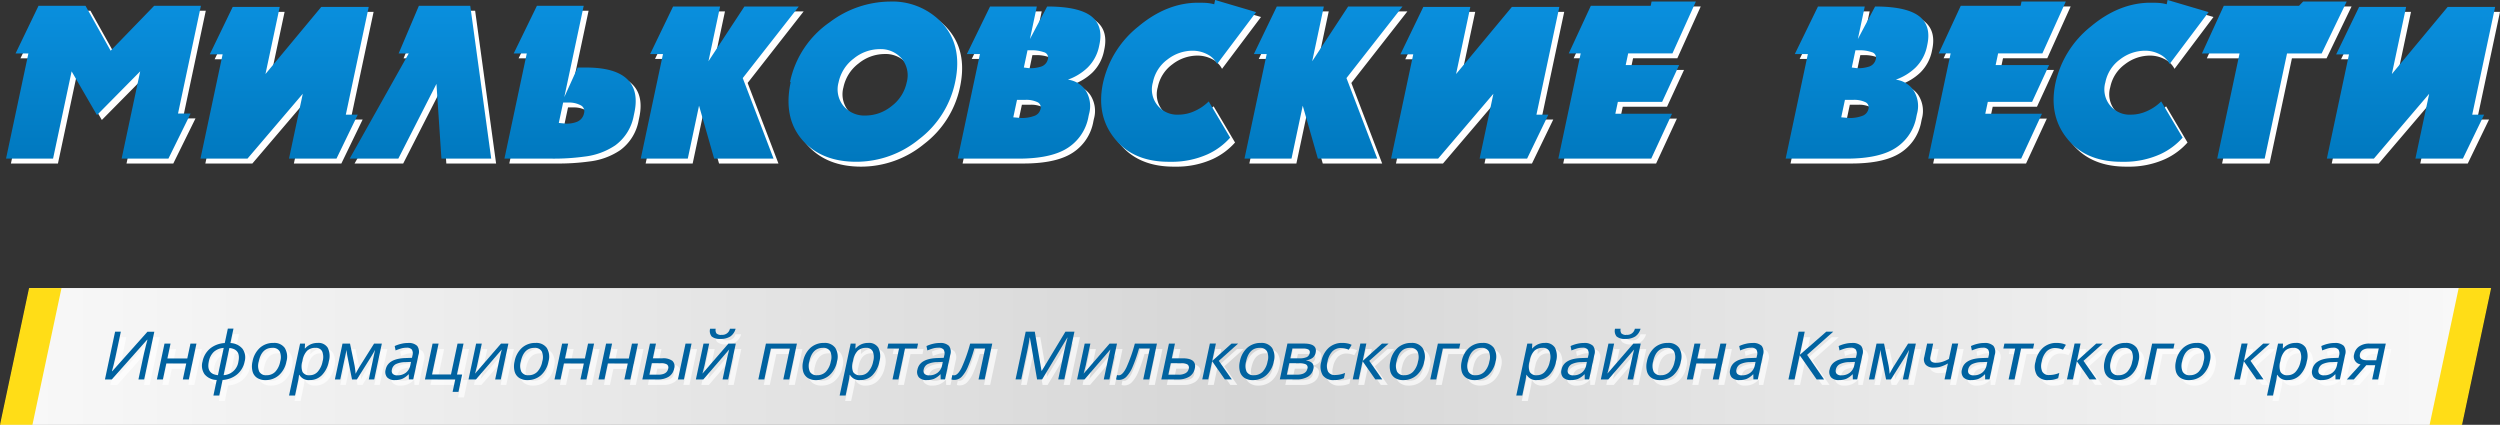
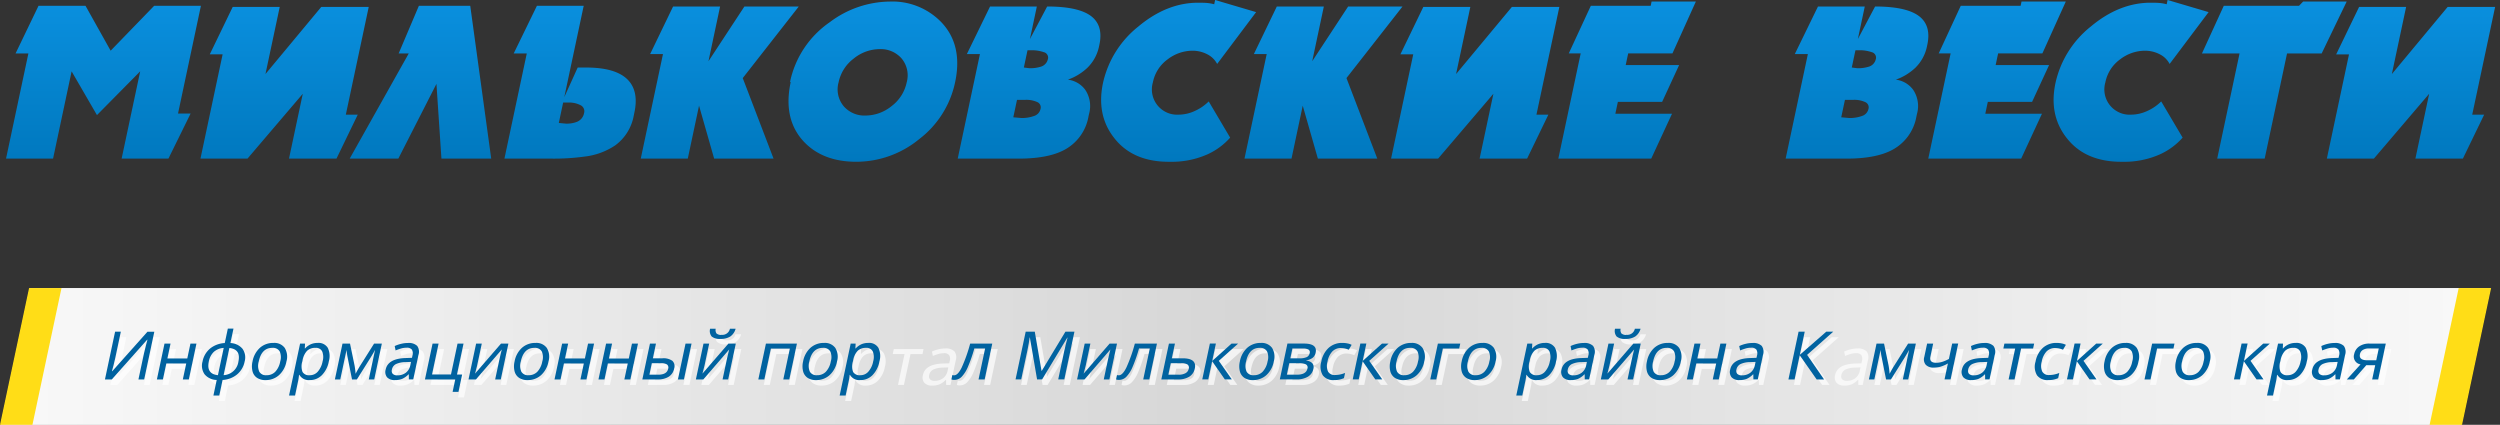
<svg xmlns="http://www.w3.org/2000/svg" viewBox="0 0 511.821 86.975">
  <rect x="0" y="0" width="511.821" height="86.975" fill="#333333" stroke="none" />
  <defs>
    <style>.cls-1,.cls-3{fill:#fff;}.cls-2{fill:url(#linear-gradient);}.cls-3{opacity:0.8;}.cls-4{opacity:0.85;fill:url(#linear-gradient-2);}.cls-5{fill:#ffdd17;}.cls-6{opacity:0.7;}.cls-7{fill:#0062a0;}</style>
    <linearGradient id="linear-gradient" x1="256.028" y1="33.118" x2="256.028" gradientUnits="userSpaceOnUse">
      <stop offset="0" stop-color="#0078be" />
      <stop offset="1" stop-color="#0a90df" />
    </linearGradient>
    <linearGradient id="linear-gradient-2" x1="0.15" y1="72.975" x2="509.85" y2="72.975" gradientUnits="userSpaceOnUse">
      <stop offset="0" stop-color="#fff" />
      <stop offset="0.5" stop-color="#fff" stop-opacity="0" />
      <stop offset="1" stop-color="#fff" />
    </linearGradient>
  </defs>
  <title>logo</title>
  <g id="Layer_2" data-name="Layer 2">
    <g id="kontent_копия5_-_с_рекламой" data-name="kontent (копия5) - с рекламой">
-       <path class="cls-1" d="M121.007,14.826H119.27l-2.745,6.063L120.5,2.194H110.92l-4.751,9.753h2.677l-4.575,21.528h9.579a46.274,46.274,0,0,0,6.8-.415,14.177,14.177,0,0,0,6.313-2.305,9.663,9.663,0,0,0,3.783-6.086l.137-.645q.841-3.962-.972-6.258Q127.581,14.826,121.007,14.826Zm-.432,9.325a2.374,2.374,0,0,1-1.461,1.791,5.769,5.769,0,0,1-2.285.368l-1.427-.138.889-4.18h1.127a5.059,5.059,0,0,1,2.4.528A1.365,1.365,0,0,1,120.575,24.151ZM164.532,2.332H153.4l-7.36,11.208,2.383-11.208H138.8l-4.7,9.738h2.63l-4.55,21.405h9.627l2.305-10.84,3.095,10.84h12.163l-6.31-16.49Zm18.613-1.011a20.728,20.728,0,0,0-12.262,4.221,19.733,19.733,0,0,0-8.134,12.2l.122.093q-1.59,7.476,2.6,12.063,3.893,4.221,10.843,4.22a20.3,20.3,0,0,0,12.866-4.633,19.713,19.713,0,0,0,7.36-11.65q1.627-7.661-2.871-12.339A13.907,13.907,0,0,0,183.145,1.321Zm3.483,16.536a8.183,8.183,0,0,1-3.1,4.87,8.522,8.522,0,0,1-5.34,1.929,5.6,5.6,0,0,1-4.475-1.929,5.368,5.368,0,0,1-1.031-4.87,8.18,8.18,0,0,1,3.1-4.868,8.457,8.457,0,0,1,5.294-1.929,5.645,5.645,0,0,1,4.521,1.929A5.368,5.368,0,0,1,186.628,17.857ZM511.821,2.424H502.1L490.681,16.158,493.6,2.424h-9.628l-4.692,9.706h2.629l-4.537,21.345H487L498.321,20.2,495.5,33.475h9.721l4.356-9h-2.443ZM42.132,2.194H32.553l-8.9,9.187L18.512,2.194H8.884l-4.7,9.753H6.811L2.235,33.475h9.628l3.8-17.868,5.187,8.957L29.7,15.607,25.9,33.475h9.579l4.546-9.232H37.446ZM71.8,24.472,76.487,2.424H66.766L55.347,16.158l2.92-13.734H48.639L43.946,12.13h2.63L42.039,33.475h9.627L62.987,20.2,60.166,33.475h9.721l4.356-9ZM86.754,2.194l-4.139,9.753h2.066L72.591,33.475h9.956l7.806-15.3,1.022,15.3h10.191L97.273,2.194Zm201.38.138H277L269.645,13.54l2.382-11.208H262.4l-4.7,9.738h2.629l-4.55,21.405h9.628l2.3-10.84,3.1,10.84H282.97l-6.31-16.49Zm55.264,9.6,4.791-10.611h-9.063l-.185.873H326.684l-4.511,9.738h2.441l-4.579,21.543h19.019l4.253-9.187h-11.6l.517-2.434h9.063l3.48-7.534H333.827l.508-2.388ZM394.26,4.621q-2.472-2.288-9.375-2.289l-3.529,6.66,1.416-6.66h-9.58l-4.747,9.738h2.677l-4.55,21.405h12.444q5.823,0,9.135-1.658a9.587,9.587,0,0,0,5.2-7l.1-.461a5.973,5.973,0,0,0-.774-4.975,5.185,5.185,0,0,0-3.551-2.073,11.218,11.218,0,0,0,3.991-2.427,8.51,8.51,0,0,0,2.4-4.442l.067-.32Q396.341,6.545,394.26,4.621ZM383.527,23.3a1.931,1.931,0,0,1-1.316,1.442,7.308,7.308,0,0,1-2.6.418l-1.659-.143.76-3.578h1.784a5.335,5.335,0,0,1,2.324.443A1.164,1.164,0,0,1,383.527,23.3Zm1.5-10.174a2.059,2.059,0,0,1-1.4,1.516,7.211,7.211,0,0,1-2.416.321l-1.1-.138.752-3.537h.8a7.382,7.382,0,0,1,2.523.39A1.146,1.146,0,0,1,385.031,13.127ZM320.24,2.424h-9.721L299.1,16.158l2.92-13.734h-9.627L287.7,12.13h2.63l-4.537,21.345h9.627L306.74,20.2l-2.822,13.275h9.721l4.356-9h-2.442Zm96.786,19.43,3.479-7.534H409.564l.508-2.388h9.062l4.791-10.611h-9.063l-.185.873H402.42l-4.511,9.738h2.442l-4.58,21.543H414.79l4.254-9.187h-11.6l.518-2.434Zm23.492,1.906a7.911,7.911,0,0,1-3.18.712,5.173,5.173,0,0,1-5.309-6.615,7.631,7.631,0,0,1,3.019-4.707,8.4,8.4,0,0,1,5.073-1.769,6.51,6.51,0,0,1,3,.712,4.6,4.6,0,0,1,2.064,2L453.163,3.48,444.768,1l-.185.873a8.823,8.823,0,0,0-1.561-.276c-.447-.03-1.017-.046-1.7-.046q-6.433,0-12.257,4.863a20.355,20.355,0,0,0-7.246,11.559q-1.4,6.56,2.26,11.238,3.792,4.908,11.214,4.907h.329a17.909,17.909,0,0,0,7.656-1.556,13.863,13.863,0,0,0,4.57-3.386l-4.388-7.414A9.681,9.681,0,0,1,440.518,23.76Zm-195,0a7.906,7.906,0,0,1-3.179.712,5.173,5.173,0,0,1-5.309-6.615,7.631,7.631,0,0,1,3.019-4.707,8.4,8.4,0,0,1,5.072-1.769,6.507,6.507,0,0,1,3,.712,4.6,4.6,0,0,1,2.064,2L258.164,3.48,249.768,1l-.185.873a8.823,8.823,0,0,0-1.561-.276q-.672-.045-1.7-.046-6.434,0-12.257,4.863a20.362,20.362,0,0,0-7.247,11.559q-1.394,6.56,2.261,11.238,3.792,4.908,11.214,4.907h.328a17.906,17.906,0,0,0,7.656-1.556,13.867,13.867,0,0,0,4.571-3.386l-4.389-7.414A9.656,9.656,0,0,1,245.517,23.76ZM472.51,1.321l-.843.873h-15.4L451.8,11.947h7.7l-4.577,21.528h9.721l4.577-21.528h7.089l5.124-10.626ZM215.384,2.332l-3.529,6.66,1.415-6.66h-9.579l-4.747,9.738h2.677l-4.55,21.405h12.444q5.823,0,9.135-1.658a9.586,9.586,0,0,0,5.2-7l.1-.461a5.976,5.976,0,0,0-.774-4.975,5.187,5.187,0,0,0-3.551-2.073,11.227,11.227,0,0,0,3.991-2.427,8.517,8.517,0,0,0,2.4-4.442l.068-.32q.759-3.572-1.321-5.5Q222.287,2.334,215.384,2.332ZM214.026,23.3a1.931,1.931,0,0,1-1.316,1.442,7.308,7.308,0,0,1-2.6.418l-1.66-.143.761-3.578h1.784a5.346,5.346,0,0,1,2.325.443A1.166,1.166,0,0,1,214.026,23.3Zm1.5-10.174a2.062,2.062,0,0,1-1.4,1.516,7.2,7.2,0,0,1-2.415.321l-1.1-.138.751-3.537h.8a7.382,7.382,0,0,1,2.523.39A1.148,1.148,0,0,1,215.531,13.127Z" />
      <path class="cls-2" d="M120.007,13.826H118.27l-2.745,6.063L119.5,1.194H109.92l-4.751,9.753h2.677l-4.575,21.528h9.579a46.274,46.274,0,0,0,6.8-.415,14.177,14.177,0,0,0,6.313-2.305,9.663,9.663,0,0,0,3.783-6.086l.137-.645q.841-3.962-.972-6.258Q126.581,13.826,120.007,13.826Zm-.432,9.325a2.374,2.374,0,0,1-1.461,1.791,5.769,5.769,0,0,1-2.285.368l-1.427-.138.889-4.18h1.127a5.059,5.059,0,0,1,2.4.528A1.365,1.365,0,0,1,119.575,23.151ZM163.532,1.332H152.4l-7.36,11.208,2.383-11.208H137.8l-4.7,9.738h2.63l-4.55,21.405h9.627l2.305-10.84,3.095,10.84h12.163l-6.31-16.49ZM182.145.321a20.728,20.728,0,0,0-12.262,4.221,19.733,19.733,0,0,0-8.134,12.2l.122.093q-1.59,7.476,2.6,12.063,3.893,4.221,10.843,4.22a20.3,20.3,0,0,0,12.866-4.633,19.713,19.713,0,0,0,7.36-11.65Q197.169,9.174,192.67,4.5A13.907,13.907,0,0,0,182.145.321Zm3.483,16.536a8.183,8.183,0,0,1-3.1,4.87,8.522,8.522,0,0,1-5.34,1.929,5.6,5.6,0,0,1-4.475-1.929,5.368,5.368,0,0,1-1.031-4.87,8.18,8.18,0,0,1,3.1-4.868,8.457,8.457,0,0,1,5.294-1.929,5.645,5.645,0,0,1,4.521,1.929A5.368,5.368,0,0,1,185.628,16.857ZM510.821,1.424H501.1L489.681,15.158,492.6,1.424h-9.628l-4.692,9.706h2.629l-4.537,21.345H486L497.321,19.2,494.5,32.475h9.721l4.356-9h-2.443ZM41.132,1.194H31.553l-8.9,9.187L17.512,1.194H7.884l-4.7,9.753H5.811L1.235,32.475h9.628l3.8-17.868,5.187,8.957L28.7,14.607,24.9,32.475h9.579l4.546-9.232H36.446ZM70.8,23.472,75.487,1.424H65.766L54.347,15.158l2.92-13.734H47.639L42.946,11.13h2.63L41.039,32.475h9.627L61.987,19.2,59.166,32.475h9.721l4.356-9ZM85.754,1.194l-4.139,9.753h2.066L71.591,32.475h9.956l7.806-15.3,1.022,15.3h10.191L96.273,1.194Zm201.38.138H276L268.645,12.54l2.382-11.208H261.4l-4.7,9.738h2.629l-4.55,21.405h9.628l2.3-10.84,3.1,10.84H281.97l-6.31-16.49Zm55.264,9.6L347.189.321h-9.063l-.185.873H325.684l-4.511,9.738h2.441l-4.579,21.543h19.019l4.253-9.187h-11.6l.517-2.434h9.063l3.48-7.534H332.827l.508-2.388ZM393.26,3.621q-2.472-2.287-9.375-2.289l-3.529,6.66,1.416-6.66h-9.58l-4.747,9.738h2.677l-4.55,21.405h12.444q5.823,0,9.135-1.658a9.587,9.587,0,0,0,5.2-7l.1-.461a5.973,5.973,0,0,0-.774-4.975,5.185,5.185,0,0,0-3.551-2.073,11.218,11.218,0,0,0,3.991-2.427,8.51,8.51,0,0,0,2.4-4.442l.067-.32Q395.341,5.545,393.26,3.621ZM382.527,22.3a1.931,1.931,0,0,1-1.316,1.442,7.308,7.308,0,0,1-2.6.418l-1.659-.143.76-3.578h1.784a5.335,5.335,0,0,1,2.324.443A1.164,1.164,0,0,1,382.527,22.3Zm1.5-10.174a2.059,2.059,0,0,1-1.4,1.516,7.211,7.211,0,0,1-2.416.321l-1.1-.138.752-3.537h.8a7.382,7.382,0,0,1,2.523.39A1.146,1.146,0,0,1,384.031,12.127ZM319.24,1.424h-9.721L298.1,15.158l2.92-13.734h-9.627L286.7,11.13h2.63l-4.537,21.345h9.627L305.74,19.2l-2.822,13.275h9.721l4.356-9h-2.442Zm96.786,19.43,3.479-7.534H408.564l.508-2.388h9.062L422.925.321h-9.063l-.185.873H401.42l-4.511,9.738h2.442l-4.58,21.543H413.79l4.254-9.187h-11.6l.518-2.434Zm23.492,1.906a7.911,7.911,0,0,1-3.18.712,5.173,5.173,0,0,1-5.309-6.615,7.631,7.631,0,0,1,3.019-4.707,8.4,8.4,0,0,1,5.073-1.769,6.51,6.51,0,0,1,3,.712,4.6,4.6,0,0,1,2.064,2L452.163,2.48,443.768,0l-.185.873A8.823,8.823,0,0,0,442.022.6c-.447-.03-1.017-.046-1.7-.046q-6.433,0-12.257,4.863a20.355,20.355,0,0,0-7.246,11.559q-1.4,6.56,2.26,11.238,3.792,4.908,11.214,4.907h.329a17.909,17.909,0,0,0,7.656-1.556,13.863,13.863,0,0,0,4.57-3.386l-4.388-7.414A9.681,9.681,0,0,1,439.518,22.76Zm-195,0a7.906,7.906,0,0,1-3.179.712,5.173,5.173,0,0,1-5.309-6.615,7.631,7.631,0,0,1,3.019-4.707,8.4,8.4,0,0,1,5.072-1.769,6.507,6.507,0,0,1,3,.712,4.6,4.6,0,0,1,2.064,2L257.164,2.48,248.768,0l-.185.873A8.823,8.823,0,0,0,247.022.6q-.672-.045-1.7-.046-6.434,0-12.257,4.863a20.362,20.362,0,0,0-7.247,11.559q-1.394,6.56,2.261,11.238,3.792,4.908,11.214,4.907h.328a17.906,17.906,0,0,0,7.656-1.556,13.867,13.867,0,0,0,4.571-3.386l-4.389-7.414A9.656,9.656,0,0,1,244.517,22.76ZM471.51.321l-.843.873h-15.4L450.8,10.947h7.7l-4.577,21.528h9.721l4.577-21.528h7.089L480.432.321ZM214.384,1.332l-3.529,6.66,1.415-6.66h-9.579l-4.747,9.738h2.677l-4.55,21.405h12.444q5.823,0,9.135-1.658a9.586,9.586,0,0,0,5.2-7l.1-.461a5.976,5.976,0,0,0-.774-4.975,5.187,5.187,0,0,0-3.551-2.073,11.227,11.227,0,0,0,3.991-2.427,8.517,8.517,0,0,0,2.4-4.442l.068-.32q.759-3.572-1.321-5.5Q221.287,1.334,214.384,1.332ZM213.026,22.3a1.931,1.931,0,0,1-1.316,1.442,7.308,7.308,0,0,1-2.6.418l-1.66-.143.761-3.578h1.784a5.346,5.346,0,0,1,2.325.443A1.166,1.166,0,0,1,213.026,22.3Zm1.5-10.174a2.062,2.062,0,0,1-1.4,1.516,7.2,7.2,0,0,1-2.415.321l-1.1-.138.751-3.537h.8a7.382,7.382,0,0,1,2.523.39A1.148,1.148,0,0,1,214.531,12.127Z" />
      <polygon class="cls-3" points="509.85 58.975 6.099 58.975 0.15 86.975 503.901 86.975 509.85 58.975" />
      <polygon class="cls-4" points="509.85 58.975 6.099 58.975 0.15 86.975 503.901 86.975 509.85 58.975" />
      <polygon class="cls-5" points="510 58.975 503.362 58.975 497.41 86.975 504.048 86.975 510 58.975" />
      <polygon class="cls-5" points="12.59 58.975 5.952 58.975 0 86.975 6.638 86.975 12.59 58.975" />
      <g class="cls-6">
        <path class="cls-1" d="M24.689,69.03h1.176L24.723,74.4q-.12.567-.354,1.5t-.326,1.217H24.1L31.32,69.03h1.4l-2.078,9.776H29.467L30.6,73.49q.148-.694.393-1.621c.163-.618.271-1.017.324-1.2h-.062l-7.24,8.138h-1.4Z" />
        <path class="cls-1" d="M36.041,71.464l-.65,3.056h4.074l.65-3.056h1.23l-1.56,7.342H38.554l.7-3.269H35.175l-.7,3.269H33.25l1.56-7.342Z" />
        <path class="cls-1" d="M51.21,75.135a4.58,4.58,0,0,1-1.542,2.641,5.083,5.083,0,0,1-2.974,1.137L46.018,82.1h-1.2l.676-3.183a3.3,3.3,0,0,1-2.47-1.143,3.072,3.072,0,0,1-.432-2.635,4.553,4.553,0,0,1,1.55-2.657,5.184,5.184,0,0,1,3-1.121l.628-2.955h1.162L48.3,71.357a3.382,3.382,0,0,1,2.471,1.17A3.038,3.038,0,0,1,51.21,75.135Zm-7.335,0q-.541,2.549,1.866,2.8l1.186-5.576a3.334,3.334,0,0,0-2.05.832A3.671,3.671,0,0,0,43.875,75.135Zm6.063,0q.532-2.507-1.852-2.768L46.9,77.93A3.213,3.213,0,0,0,49.938,75.135Z" />
        <path class="cls-1" d="M59.766,75.122a5,5,0,0,1-1.527,2.808,4.06,4.06,0,0,1-2.784,1.01,2.976,2.976,0,0,1-1.706-.465,2.271,2.271,0,0,1-.927-1.334,4.267,4.267,0,0,1,.006-2.019,4.988,4.988,0,0,1,1.509-2.792,4.047,4.047,0,0,1,2.783-1,2.615,2.615,0,0,1,2.3,1.02A3.441,3.441,0,0,1,59.766,75.122Zm-5.667,0a3.048,3.048,0,0,0,.111,2.1,1.558,1.558,0,0,0,1.49.719,2.416,2.416,0,0,0,1.787-.719,4.143,4.143,0,0,0,1.008-2.1,2.932,2.932,0,0,0-.122-2.083,1.6,1.6,0,0,0-1.5-.7Q54.69,72.34,54.1,75.122Z" />
        <path class="cls-1" d="M64.528,78.94a2.188,2.188,0,0,1-2.1-1.063h-.082l-.032.274c-.037.348-.085.658-.142.93L61.533,82.1H60.3l2.26-10.632h1.012l-.05,1h.055a3.576,3.576,0,0,1,1.2-.869,3.512,3.512,0,0,1,1.383-.267,2.212,2.212,0,0,1,2.062.993,3.848,3.848,0,0,1,.215,2.8,5.393,5.393,0,0,1-1.411,2.808A3.43,3.43,0,0,1,64.528,78.94Zm1.2-6.6a2.374,2.374,0,0,0-1.741.616,3.819,3.819,0,0,0-.92,1.932l-.05.234a3.3,3.3,0,0,0,.048,2.156,1.552,1.552,0,0,0,1.5.666,2.145,2.145,0,0,0,1.631-.749,4.351,4.351,0,0,0,.975-2.087,3.083,3.083,0,0,0-.094-2.056A1.392,1.392,0,0,0,65.726,72.34Z" />
        <path class="cls-1" d="M73.921,77.656q.36-.729.839-1.5l2.951-4.688H79.3l-1.56,7.342H76.629l1.287-6.051q-.394.729-.886,1.531L74.2,78.806h-1l-.907-4.547c-.045-.214-.086-.447-.12-.7s-.066-.521-.093-.8l-1.286,6.051H69.684l1.561-7.342h1.538l.935,4.507A16.335,16.335,0,0,1,73.921,77.656Z" />
        <path class="cls-1" d="M84.835,78.806l-.018-1.043h-.055a4.236,4.236,0,0,1-1.316.933,3.9,3.9,0,0,1-1.456.244,2.065,2.065,0,0,1-1.616-.568,1.749,1.749,0,0,1-.288-1.605q.476-2.233,4.1-2.34l1.281-.047.092-.435a1.562,1.562,0,0,0-.107-1.234,1.273,1.273,0,0,0-1.1-.4,3.974,3.974,0,0,0-1.162.173c-.377.117-.736.245-1.076.389l-.184-.9a6.875,6.875,0,0,1,1.335-.462,5.922,5.922,0,0,1,1.362-.167,2.5,2.5,0,0,1,1.9.589,2.055,2.055,0,0,1,.265,1.872l-1.063,5Zm-2.359-.836a2.762,2.762,0,0,0,1.74-.545,2.54,2.54,0,0,0,.92-1.548l.14-.662-1.117.047a4.664,4.664,0,0,0-1.969.4,1.571,1.571,0,0,0-.828,1.116.93.93,0,0,0,.171.883A1.257,1.257,0,0,0,82.476,77.97Z" />
        <path class="cls-1" d="M94.986,81.354h-1.2l.542-2.548h-6.2l1.56-7.342h1.231L89.571,77.79h3.883L94.8,71.464h1.231L94.682,77.8h1.059Z" />
        <path class="cls-1" d="M99.762,71.464l-.952,4.48-.33,1.3-.107.374,5.327-6.152h1.51l-1.56,7.342H102.5l.92-4.326.218-.929.222-.883-5.3,6.138H97.04l1.56-7.342Z" />
        <path class="cls-1" d="M113.418,75.122a5,5,0,0,1-1.527,2.808,4.062,4.062,0,0,1-2.785,1.01,2.976,2.976,0,0,1-1.706-.465,2.269,2.269,0,0,1-.926-1.334,4.253,4.253,0,0,1,0-2.019,4.988,4.988,0,0,1,1.509-2.792,4.047,4.047,0,0,1,2.783-1,2.614,2.614,0,0,1,2.3,1.02A3.437,3.437,0,0,1,113.418,75.122Zm-5.667,0a3.049,3.049,0,0,0,.11,2.1,1.559,1.559,0,0,0,1.491.719,2.417,2.417,0,0,0,1.787-.719,4.143,4.143,0,0,0,1.007-2.1,2.932,2.932,0,0,0-.122-2.083,1.6,1.6,0,0,0-1.5-.7Q108.341,72.34,107.751,75.122Z" />
        <path class="cls-1" d="M117.444,71.464l-.65,3.056h4.075l.649-3.056h1.231l-1.561,7.342h-1.23l.694-3.269h-4.074l-.7,3.269h-1.23l1.56-7.342Z" />
        <path class="cls-1" d="M126.434,71.464l-.649,3.056h4.074l.649-3.056h1.231l-1.561,7.342h-1.23l.695-3.269h-4.075l-.694,3.269h-1.231l1.561-7.342Z" />
        <path class="cls-1" d="M134.784,74.48h1.948a3.109,3.109,0,0,1,2.05.521,1.521,1.521,0,0,1,.366,1.559,2.55,2.55,0,0,1-1.1,1.681,4.116,4.116,0,0,1-2.294.565h-3.124l1.561-7.342h1.23Zm3.133,2.146a.812.812,0,0,0-.222-.872,2.256,2.256,0,0,0-1.331-.277h-1.791l-.5,2.36h1.777Q137.66,77.837,137.917,76.626Zm3.228,2.18h-1.23l1.56-7.342h1.231Z" />
        <path class="cls-1" d="M146.317,71.464l-.952,4.48-.331,1.3-.107.374,5.327-6.152h1.511l-1.56,7.342h-1.149l.92-4.326.218-.929.222-.883-5.3,6.138h-1.525l1.561-7.342Zm2.323-.956a2.571,2.571,0,0,1-1.807-.488,1.777,1.777,0,0,1-.329-1.591h1.149a1.207,1.207,0,0,0,.165.969,1.412,1.412,0,0,0,1.026.274,1.581,1.581,0,0,0,1.721-1.243h1.162a2.8,2.8,0,0,1-1.081,1.581A3.572,3.572,0,0,1,148.64,70.508Z" />
        <path class="cls-1" d="M157.6,78.806h-1.23l1.56-7.342h6.344l-1.561,7.342h-1.23l1.342-6.312h-3.883Z" />
        <path class="cls-1" d="M172.485,75.122a5,5,0,0,1-1.527,2.808,4.062,4.062,0,0,1-2.785,1.01,2.98,2.98,0,0,1-1.706-.465,2.274,2.274,0,0,1-.926-1.334,4.266,4.266,0,0,1,0-2.019,4.989,4.989,0,0,1,1.51-2.792,4.046,4.046,0,0,1,2.782-1,2.616,2.616,0,0,1,2.3,1.02A3.441,3.441,0,0,1,172.485,75.122Zm-5.667,0a3.048,3.048,0,0,0,.111,2.1,1.557,1.557,0,0,0,1.49.719,2.416,2.416,0,0,0,1.787-.719,4.135,4.135,0,0,0,1.007-2.1,2.928,2.928,0,0,0-.121-2.083,1.6,1.6,0,0,0-1.5-.7Q167.409,72.34,166.818,75.122Z" />
        <path class="cls-1" d="M177.247,78.94a2.19,2.19,0,0,1-2.1-1.063h-.082l-.031.274c-.037.348-.085.658-.142.93l-.642,3.015h-1.23l2.26-10.632h1.012l-.05,1h.055a3.566,3.566,0,0,1,1.2-.869,3.507,3.507,0,0,1,1.382-.267,2.213,2.213,0,0,1,2.063.993,3.853,3.853,0,0,1,.215,2.8,5.393,5.393,0,0,1-1.411,2.808A3.43,3.43,0,0,1,177.247,78.94Zm1.2-6.6a2.373,2.373,0,0,0-1.74.616,3.819,3.819,0,0,0-.92,1.932l-.05.234a3.3,3.3,0,0,0,.047,2.156,1.553,1.553,0,0,0,1.5.666,2.145,2.145,0,0,0,1.632-.749,4.35,4.35,0,0,0,.974-2.087,3.084,3.084,0,0,0-.093-2.056A1.393,1.393,0,0,0,178.444,72.34Z" />
        <path class="cls-1" d="M188.861,72.481h-2.454l-1.345,6.325h-1.217l1.345-6.325h-2.42l.216-1.017h6.091Z" />
        <path class="cls-1" d="M193.705,78.806l-.018-1.043h-.055a4.236,4.236,0,0,1-1.316.933,3.9,3.9,0,0,1-1.456.244,2.066,2.066,0,0,1-1.616-.568,1.749,1.749,0,0,1-.287-1.605q.474-2.233,4.1-2.34l1.281-.047.092-.435a1.562,1.562,0,0,0-.107-1.234,1.271,1.271,0,0,0-1.1-.4,3.964,3.964,0,0,0-1.162.173,11.415,11.415,0,0,0-1.077.389l-.184-.9a6.875,6.875,0,0,1,1.335-.462,5.928,5.928,0,0,1,1.362-.167,2.5,2.5,0,0,1,1.9.589,2.055,2.055,0,0,1,.265,1.872l-1.063,5Zm-2.359-.836a2.762,2.762,0,0,0,1.74-.545,2.54,2.54,0,0,0,.92-1.548l.141-.662-1.118.047a4.664,4.664,0,0,0-1.969.4,1.571,1.571,0,0,0-.828,1.116.93.93,0,0,0,.171.883A1.258,1.258,0,0,0,191.346,77.97Z" />
        <path class="cls-1" d="M202.71,78.806h-1.251l1.347-6.339H200.6a30.591,30.591,0,0,1-1.32,3.782A6.572,6.572,0,0,1,198,78.261a2.071,2.071,0,0,1-1.473.639,1.5,1.5,0,0,1-.629-.094l.192-.9a1.013,1.013,0,0,0,.371.054q.752,0,1.529-1.551a31.1,31.1,0,0,0,1.752-4.942h4.525Z" />
        <path class="cls-1" d="M213.445,78.806l-1.473-8.572h-.054q-.126,1.07-.459,2.642l-1.261,5.93h-1.162l2.078-9.776h1.859l1.381,8.011h.054l4.841-8.011h1.845l-2.078,9.776h-1.244L219.05,72.8q.213-1,.637-2.547h-.055l-5.155,8.558Z" />
        <path class="cls-1" d="M224.359,71.464l-.952,4.48-.331,1.3-.107.374,5.327-6.152h1.511l-1.56,7.342H227.1l.92-4.326.218-.929.222-.883-5.3,6.138h-1.525l1.561-7.342Z" />
        <path class="cls-1" d="M236.423,78.806h-1.251l1.348-6.339h-2.208a30.591,30.591,0,0,1-1.32,3.782,6.572,6.572,0,0,1-1.275,2.012,2.071,2.071,0,0,1-1.473.639,1.5,1.5,0,0,1-.629-.094l.192-.9a1.013,1.013,0,0,0,.371.054q.752,0,1.529-1.551a31.1,31.1,0,0,0,1.752-4.942h4.525Z" />
        <path class="cls-1" d="M241.022,74.48h2.229q2.925,0,2.484,2.08a2.536,2.536,0,0,1-1.114,1.671,4.23,4.23,0,0,1-2.344.575h-3.4l1.56-7.342h1.231Zm3.468,2.146a.8.8,0,0,0-.239-.869,2.339,2.339,0,0,0-1.355-.28h-2.085l-.5,2.36h2.119a2.79,2.79,0,0,0,1.4-.308A1.315,1.315,0,0,0,244.49,76.626Z" />
-         <path class="cls-1" d="M253.259,71.464h1.347L250.648,75l2.664,3.8h-1.429l-2.6-3.724-.791,3.724h-1.231l1.561-7.342h1.23l-.757,3.564Z" />
+         <path class="cls-1" d="M253.259,71.464h1.347L250.648,75l2.664,3.8h-1.429l-2.6-3.724-.791,3.724h-1.231l1.561-7.342h1.23Z" />
        <path class="cls-1" d="M261.9,75.122a4.988,4.988,0,0,1-1.526,2.808,4.06,4.06,0,0,1-2.784,1.01,2.979,2.979,0,0,1-1.707-.465,2.274,2.274,0,0,1-.926-1.334,4.266,4.266,0,0,1,0-2.019,4.989,4.989,0,0,1,1.51-2.792,4.047,4.047,0,0,1,2.783-1,2.615,2.615,0,0,1,2.3,1.02A3.437,3.437,0,0,1,261.9,75.122Zm-5.666,0a3.048,3.048,0,0,0,.111,2.1,1.556,1.556,0,0,0,1.49.719,2.416,2.416,0,0,0,1.787-.719,4.127,4.127,0,0,0,1.007-2.1,2.939,2.939,0,0,0-.121-2.083,1.6,1.6,0,0,0-1.5-.7Q256.827,72.34,256.236,75.122Z" />
        <path class="cls-1" d="M270.478,73.316a1.756,1.756,0,0,1-.64,1.081,2.88,2.88,0,0,1-1.275.5l-.014.06a1.918,1.918,0,0,1,1.267.552,1.3,1.3,0,0,1,.192,1.14,2.383,2.383,0,0,1-1.123,1.6,4.462,4.462,0,0,1-2.369.555h-3.377l1.56-7.342h3.364Q270.872,71.464,270.478,73.316Zm-1.686,3.27a.713.713,0,0,0-.31-.862,2.951,2.951,0,0,0-1.389-.247h-2.017l-.5,2.36h2.044Q268.527,77.837,268.792,76.586Zm.46-3.163a.624.624,0,0,0-.251-.735,2.357,2.357,0,0,0-1.18-.221h-2.105l-.428,2.013h1.88a3.417,3.417,0,0,0,1.484-.244A1.119,1.119,0,0,0,269.252,73.423Z" />
        <path class="cls-1" d="M274.254,78.94a2.647,2.647,0,0,1-2.315-.973,3.469,3.469,0,0,1-.309-2.792,5.094,5.094,0,0,1,1.517-2.845,4.082,4.082,0,0,1,2.814-1,5,5,0,0,1,1.06.11,3.032,3.032,0,0,1,.825.284l-.59,1a4.3,4.3,0,0,0-1.546-.348,2.443,2.443,0,0,0-1.823.7,4.137,4.137,0,0,0-.983,2.083,2.976,2.976,0,0,0,.108,2.036,1.507,1.507,0,0,0,1.449.705,5.376,5.376,0,0,0,2.039-.427l-.228,1.069A4.793,4.793,0,0,1,274.254,78.94Z" />
        <path class="cls-1" d="M284.062,71.464h1.346L281.45,75l2.663,3.8h-1.427l-2.6-3.724-.791,3.724h-1.231l1.561-7.342h1.23l-.757,3.564Z" />
        <path class="cls-1" d="M292.705,75.122a4.994,4.994,0,0,1-1.526,2.808,4.061,4.061,0,0,1-2.784,1.01,2.974,2.974,0,0,1-1.706-.465,2.271,2.271,0,0,1-.927-1.334,4.267,4.267,0,0,1,.006-2.019,4.987,4.987,0,0,1,1.508-2.792,4.049,4.049,0,0,1,2.784-1,2.612,2.612,0,0,1,2.3,1.02A3.433,3.433,0,0,1,292.705,75.122Zm-5.666,0a3.055,3.055,0,0,0,.11,2.1,1.559,1.559,0,0,0,1.491.719,2.417,2.417,0,0,0,1.787-.719,4.143,4.143,0,0,0,1.007-2.1,2.939,2.939,0,0,0-.121-2.083,1.6,1.6,0,0,0-1.5-.7Q287.629,72.34,287.039,75.122Z" />
        <path class="cls-1" d="M299.865,72.481h-3.349l-1.344,6.325h-1.231l1.561-7.342h4.58Z" />
        <path class="cls-1" d="M307.311,75.122a5,5,0,0,1-1.528,2.808A4.06,4.06,0,0,1,303,78.94a2.975,2.975,0,0,1-1.7-.465,2.271,2.271,0,0,1-.927-1.334,4.279,4.279,0,0,1,0-2.019,4.989,4.989,0,0,1,1.51-2.792,4.049,4.049,0,0,1,2.783-1,2.614,2.614,0,0,1,2.3,1.02A3.441,3.441,0,0,1,307.311,75.122Zm-5.668,0a3.048,3.048,0,0,0,.111,2.1,1.558,1.558,0,0,0,1.49.719,2.416,2.416,0,0,0,1.787-.719,4.135,4.135,0,0,0,1.008-2.1,2.938,2.938,0,0,0-.122-2.083,1.6,1.6,0,0,0-1.5-.7Q302.234,72.34,301.643,75.122Z" />
        <path class="cls-1" d="M315.779,78.94a2.188,2.188,0,0,1-2.1-1.063H313.6l-.032.274q-.057.522-.142.93l-.642,3.015h-1.23l2.261-10.632h1.011l-.05,1h.055a3.576,3.576,0,0,1,1.2-.869,3.512,3.512,0,0,1,1.383-.267,2.214,2.214,0,0,1,2.063.993,3.859,3.859,0,0,1,.215,2.8,5.4,5.4,0,0,1-1.412,2.808A3.43,3.43,0,0,1,315.779,78.94Zm1.2-6.6a2.372,2.372,0,0,0-1.741.616,3.836,3.836,0,0,0-.921,1.932l-.049.234a3.3,3.3,0,0,0,.048,2.156,1.553,1.553,0,0,0,1.5.666,2.145,2.145,0,0,0,1.631-.749,4.341,4.341,0,0,0,.974-2.087,3.084,3.084,0,0,0-.093-2.056A1.392,1.392,0,0,0,316.977,72.34Z" />
        <path class="cls-1" d="M325.57,78.806l-.017-1.043H325.5a4.259,4.259,0,0,1-1.316.933,3.908,3.908,0,0,1-1.457.244,2.065,2.065,0,0,1-1.616-.568,1.752,1.752,0,0,1-.287-1.605q.476-2.233,4.1-2.34l1.281-.047.093-.435a1.567,1.567,0,0,0-.107-1.234,1.275,1.275,0,0,0-1.1-.4,3.969,3.969,0,0,0-1.162.173c-.377.117-.737.245-1.077.389l-.184-.9A6.9,6.9,0,0,1,324,71.511a5.935,5.935,0,0,1,1.362-.167,2.5,2.5,0,0,1,1.9.589,2.056,2.056,0,0,1,.264,1.872l-1.063,5Zm-2.359-.836a2.76,2.76,0,0,0,1.74-.545,2.54,2.54,0,0,0,.92-1.548l.141-.662-1.117.047a4.657,4.657,0,0,0-1.969.4,1.566,1.566,0,0,0-.828,1.116.93.93,0,0,0,.17.883A1.258,1.258,0,0,0,323.211,77.97Z" />
        <path class="cls-1" d="M331.583,71.464l-.952,4.48-.331,1.3-.107.374,5.328-6.152h1.51l-1.56,7.342h-1.149l.919-4.326.218-.929.223-.883-5.3,6.138h-1.526l1.562-7.342Zm2.322-.956a2.568,2.568,0,0,1-1.806-.488,1.774,1.774,0,0,1-.329-1.591h1.148a1.207,1.207,0,0,0,.166.969,1.412,1.412,0,0,0,1.026.274,1.579,1.579,0,0,0,1.72-1.243h1.162a2.793,2.793,0,0,1-1.081,1.581A3.572,3.572,0,0,1,333.905,70.508Z" />
        <path class="cls-1" d="M345.238,75.122a5,5,0,0,1-1.527,2.808,4.062,4.062,0,0,1-2.785,1.01,2.975,2.975,0,0,1-1.7-.465,2.271,2.271,0,0,1-.927-1.334,4.279,4.279,0,0,1,0-2.019,4.989,4.989,0,0,1,1.51-2.792,4.047,4.047,0,0,1,2.783-1,2.615,2.615,0,0,1,2.3,1.02A3.441,3.441,0,0,1,345.238,75.122Zm-5.668,0a3.053,3.053,0,0,0,.112,2.1,1.557,1.557,0,0,0,1.49.719,2.417,2.417,0,0,0,1.787-.719,4.135,4.135,0,0,0,1.008-2.1,2.938,2.938,0,0,0-.122-2.083,1.6,1.6,0,0,0-1.5-.7Q340.162,72.34,339.57,75.122Z" />
        <path class="cls-1" d="M349.264,71.464l-.651,3.056h4.075l.65-3.056h1.23l-1.56,7.342h-1.231l.695-3.269H348.4l-.694,3.269h-1.23l1.56-7.342Z" />
        <path class="cls-1" d="M360.1,78.806l-.017-1.043h-.055a4.248,4.248,0,0,1-1.316.933,3.906,3.906,0,0,1-1.456.244,2.066,2.066,0,0,1-1.616-.568,1.749,1.749,0,0,1-.288-1.605q.474-2.233,4.1-2.34l1.281-.047.093-.435a1.571,1.571,0,0,0-.107-1.234,1.275,1.275,0,0,0-1.1-.4,3.974,3.974,0,0,0-1.162.173c-.377.117-.736.245-1.076.389l-.185-.9a6.922,6.922,0,0,1,1.335-.462,5.937,5.937,0,0,1,1.363-.167,2.5,2.5,0,0,1,1.9.589,2.061,2.061,0,0,1,.265,1.872l-1.063,5Zm-2.358-.836a2.764,2.764,0,0,0,1.74-.545,2.539,2.539,0,0,0,.919-1.548l.141-.662-1.117.047a4.66,4.66,0,0,0-1.969.4,1.572,1.572,0,0,0-.829,1.116.936.936,0,0,0,.171.883A1.259,1.259,0,0,0,357.74,77.97Z" />
        <path class="cls-1" d="M374.561,78.806h-1.518l-3.466-4.954-1.054,4.954h-1.257l2.078-9.776H370.6L369.6,73.765l5.415-4.735h1.428l-5.349,4.748Z" />
        <path class="cls-1" d="M380.453,78.806l-.016-1.043h-.055a4.25,4.25,0,0,1-1.317.933,3.9,3.9,0,0,1-1.456.244,2.066,2.066,0,0,1-1.616-.568,1.752,1.752,0,0,1-.288-1.605q.476-2.233,4.1-2.34l1.281-.047.093-.435a1.566,1.566,0,0,0-.108-1.234,1.271,1.271,0,0,0-1.1-.4,3.964,3.964,0,0,0-1.162.173c-.377.117-.737.245-1.077.389l-.184-.9a6.9,6.9,0,0,1,1.335-.462,5.928,5.928,0,0,1,1.362-.167,2.5,2.5,0,0,1,1.9.589,2.055,2.055,0,0,1,.265,1.872l-1.062,5ZM378.1,77.97a2.763,2.763,0,0,0,1.739-.545,2.54,2.54,0,0,0,.92-1.548l.141-.662-1.118.047a4.655,4.655,0,0,0-1.968.4,1.574,1.574,0,0,0-.83,1.116.936.936,0,0,0,.171.883A1.262,1.262,0,0,0,378.1,77.97Z" />
        <path class="cls-1" d="M387.98,77.656q.361-.729.839-1.5l2.953-4.688h1.585l-1.56,7.342h-1.108l1.287-6.051q-.394.729-.887,1.531l-2.833,4.52h-1l-.907-4.547c-.045-.214-.086-.447-.121-.7s-.066-.521-.092-.8l-1.286,6.051h-1.108l1.561-7.342h1.538l.935,4.507A16.379,16.379,0,0,1,387.98,77.656Z" />
        <path class="cls-1" d="M396.9,71.464l-.569,2.675q-.267,1.257,1.176,1.257a4.178,4.178,0,0,0,1.231-.184,7.941,7.941,0,0,0,1.382-.6l.67-3.15h1.231l-1.562,7.342h-1.23l.695-3.269a7.476,7.476,0,0,1-1.5.661,4.946,4.946,0,0,1-1.384.188,2.131,2.131,0,0,1-1.647-.575,1.7,1.7,0,0,1-.312-1.592l.586-2.755Z" />
        <path class="cls-1" d="M407.543,78.806l-.018-1.043h-.054a4.25,4.25,0,0,1-1.317.933,3.9,3.9,0,0,1-1.457.244,2.064,2.064,0,0,1-1.615-.568,1.746,1.746,0,0,1-.287-1.605q.474-2.233,4.1-2.34l1.281-.047.093-.435a1.562,1.562,0,0,0-.108-1.234,1.272,1.272,0,0,0-1.1-.4,3.976,3.976,0,0,0-1.163.173c-.377.117-.736.245-1.077.389l-.183-.9a6.9,6.9,0,0,1,1.335-.462,5.922,5.922,0,0,1,1.362-.167,2.5,2.5,0,0,1,1.9.589,2.052,2.052,0,0,1,.265,1.872l-1.063,5Zm-2.359-.836a2.762,2.762,0,0,0,1.74-.545,2.545,2.545,0,0,0,.92-1.548l.14-.662-1.117.047a4.664,4.664,0,0,0-1.969.4,1.571,1.571,0,0,0-.828,1.116.933.933,0,0,0,.17.883A1.262,1.262,0,0,0,405.184,77.97Z" />
        <path class="cls-1" d="M417.358,72.481H414.9l-1.343,6.325h-1.217l1.344-6.325h-2.42l.216-1.017h6.091Z" />
        <path class="cls-1" d="M420.479,78.94a2.649,2.649,0,0,1-2.316-.973,3.469,3.469,0,0,1-.308-2.792,5.082,5.082,0,0,1,1.517-2.845,4.08,4.08,0,0,1,2.814-1,4.994,4.994,0,0,1,1.059.11,3.02,3.02,0,0,1,.825.284l-.59,1a4.286,4.286,0,0,0-1.545-.348,2.445,2.445,0,0,0-1.824.7,4.128,4.128,0,0,0-.982,2.083,2.977,2.977,0,0,0,.107,2.036,1.509,1.509,0,0,0,1.45.705,5.38,5.38,0,0,0,2.039-.427l-.228,1.069A4.793,4.793,0,0,1,420.479,78.94Z" />
        <path class="cls-1" d="M430.286,71.464h1.347L427.675,75l2.663,3.8H428.91l-2.6-3.724-.791,3.724h-1.231l1.561-7.342h1.23l-.758,3.564Z" />
        <path class="cls-1" d="M438.93,75.122A4.989,4.989,0,0,1,437.4,77.93a4.058,4.058,0,0,1-2.784,1.01,2.974,2.974,0,0,1-1.706-.465,2.275,2.275,0,0,1-.927-1.334,4.267,4.267,0,0,1,.006-2.019A4.988,4.988,0,0,1,433.5,72.33a4.049,4.049,0,0,1,2.783-1,2.614,2.614,0,0,1,2.3,1.02A3.437,3.437,0,0,1,438.93,75.122Zm-5.666,0a3.049,3.049,0,0,0,.11,2.1,1.558,1.558,0,0,0,1.49.719,2.414,2.414,0,0,0,1.787-.719,4.127,4.127,0,0,0,1.007-2.1,2.933,2.933,0,0,0-.121-2.083,1.6,1.6,0,0,0-1.5-.7Q433.854,72.34,433.264,75.122Z" />
        <path class="cls-1" d="M446.09,72.481h-3.35L441.4,78.806h-1.231l1.561-7.342h4.58Z" />
        <path class="cls-1" d="M453.535,75.122a5,5,0,0,1-1.527,2.808,4.064,4.064,0,0,1-2.785,1.01,2.975,2.975,0,0,1-1.705-.465,2.271,2.271,0,0,1-.927-1.334,4.279,4.279,0,0,1,0-2.019,4.994,4.994,0,0,1,1.509-2.792,4.049,4.049,0,0,1,2.784-1,2.612,2.612,0,0,1,2.3,1.02A3.437,3.437,0,0,1,453.535,75.122Zm-5.668,0a3.053,3.053,0,0,0,.112,2.1,1.557,1.557,0,0,0,1.49.719,2.417,2.417,0,0,0,1.787-.719,4.151,4.151,0,0,0,1.008-2.1,2.938,2.938,0,0,0-.122-2.083,1.6,1.6,0,0,0-1.5-.7Q448.459,72.34,447.867,75.122Z" />
        <path class="cls-1" d="M464.475,71.464h1.346L461.863,75l2.664,3.8H463.1l-2.6-3.724-.792,3.724h-1.23l1.561-7.342h1.231l-.758,3.564Z" />
        <path class="cls-1" d="M469.477,78.94a2.189,2.189,0,0,1-2.1-1.063H467.3l-.031.274a9.4,9.4,0,0,1-.143.93L466.48,82.1h-1.23l2.261-10.632h1.011l-.049,1h.054a3.579,3.579,0,0,1,1.2-.869,3.507,3.507,0,0,1,1.382-.267,2.213,2.213,0,0,1,2.063.993,3.853,3.853,0,0,1,.215,2.8,5.408,5.408,0,0,1-1.411,2.808A3.433,3.433,0,0,1,469.477,78.94Zm1.2-6.6a2.372,2.372,0,0,0-1.74.616,3.828,3.828,0,0,0-.921,1.932l-.05.234a3.309,3.309,0,0,0,.048,2.156,1.553,1.553,0,0,0,1.5.666,2.145,2.145,0,0,0,1.632-.749,4.34,4.34,0,0,0,.973-2.087,3.078,3.078,0,0,0-.093-2.056A1.391,1.391,0,0,0,470.674,72.34Z" />
        <path class="cls-1" d="M479.268,78.806l-.017-1.043H479.2a4.248,4.248,0,0,1-1.316.933,3.906,3.906,0,0,1-1.456.244,2.066,2.066,0,0,1-1.616-.568,1.749,1.749,0,0,1-.288-1.605q.474-2.233,4.1-2.34l1.281-.047.093-.435a1.571,1.571,0,0,0-.107-1.234,1.275,1.275,0,0,0-1.1-.4,3.974,3.974,0,0,0-1.162.173c-.377.117-.736.245-1.076.389l-.185-.9a6.9,6.9,0,0,1,1.335-.462,5.937,5.937,0,0,1,1.363-.167,2.5,2.5,0,0,1,1.9.589,2.061,2.061,0,0,1,.265,1.872l-1.063,5Zm-2.358-.836a2.759,2.759,0,0,0,1.739-.545,2.535,2.535,0,0,0,.92-1.548l.141-.662-1.117.047a4.66,4.66,0,0,0-1.969.4,1.572,1.572,0,0,0-.829,1.116.936.936,0,0,0,.171.883A1.259,1.259,0,0,0,476.91,77.97Z" />
        <path class="cls-1" d="M483.023,78.806h-1.429l2.8-3.082a1.616,1.616,0,0,1-1.305-2.093,2.5,2.5,0,0,1,1.042-1.591,3.552,3.552,0,0,1,2.078-.576h3.363l-1.561,7.342h-1.231l.621-2.915H485.57Zm1.248-5.162q-.264,1.243,1.567,1.244h1.77l.515-2.421h-2a2.315,2.315,0,0,0-1.257.3A1.325,1.325,0,0,0,484.271,73.644Z" />
      </g>
      <path class="cls-7" d="M23.564,67.905h1.175L23.6,73.274q-.12.569-.354,1.5T22.917,76h.062l7.215-8.091h1.4l-2.078,9.776H28.342l1.13-5.316q.148-.7.393-1.621c.163-.618.271-1.017.323-1.2h-.062l-7.239,8.138h-1.4Z" />
      <path class="cls-7" d="M34.916,70.339l-.65,3.056H38.34l.65-3.056h1.23l-1.56,7.342H37.429l.7-3.27H34.05l-.7,3.27h-1.23l1.56-7.342Z" />
      <path class="cls-7" d="M50.085,74.01a4.583,4.583,0,0,1-1.542,2.641,5.086,5.086,0,0,1-2.974,1.137l-.676,3.183h-1.2l.676-3.183a3.3,3.3,0,0,1-2.47-1.143,3.072,3.072,0,0,1-.432-2.635,4.559,4.559,0,0,1,1.55-2.658,5.176,5.176,0,0,1,3-1.12l.628-2.955H47.8l-.628,2.955a3.377,3.377,0,0,1,2.471,1.17A3.038,3.038,0,0,1,50.085,74.01Zm-7.335,0q-.541,2.549,1.866,2.8L45.8,71.229a3.322,3.322,0,0,0-2.05.832A3.667,3.667,0,0,0,42.75,74.01Zm6.063,0q.532-2.508-1.852-2.768l-1.183,5.563A3.214,3.214,0,0,0,48.813,74.01Z" />
      <path class="cls-7" d="M58.641,74a5,5,0,0,1-1.527,2.808,4.061,4.061,0,0,1-2.784,1.01,2.976,2.976,0,0,1-1.706-.465,2.274,2.274,0,0,1-.927-1.334A4.267,4.267,0,0,1,51.7,74a4.984,4.984,0,0,1,1.509-2.792,4.047,4.047,0,0,1,2.783-1,2.611,2.611,0,0,1,2.3,1.019A3.44,3.44,0,0,1,58.641,74Zm-5.667,0a3.048,3.048,0,0,0,.111,2.1,1.557,1.557,0,0,0,1.49.718,2.415,2.415,0,0,0,1.787-.718A4.143,4.143,0,0,0,57.37,74a2.937,2.937,0,0,0-.122-2.083,1.6,1.6,0,0,0-1.5-.7Q53.565,71.215,52.974,74Z" />
      <path class="cls-7" d="M63.4,77.815a2.187,2.187,0,0,1-2.1-1.064h-.082l-.032.275a9.348,9.348,0,0,1-.142.929l-.641,3.016H59.177l2.26-10.632h1.012l-.05,1h.055a3.576,3.576,0,0,1,1.2-.869,3.512,3.512,0,0,1,1.383-.267A2.214,2.214,0,0,1,67.1,71.2a3.852,3.852,0,0,1,.215,2.8A5.4,5.4,0,0,1,65.9,76.805,3.432,3.432,0,0,1,63.4,77.815Zm1.2-6.6a2.376,2.376,0,0,0-1.741.615,3.823,3.823,0,0,0-.92,1.933L61.89,74a3.3,3.3,0,0,0,.048,2.156,1.552,1.552,0,0,0,1.5.665,2.141,2.141,0,0,0,1.631-.749,4.342,4.342,0,0,0,.974-2.086,3.078,3.078,0,0,0-.093-2.056A1.392,1.392,0,0,0,64.6,71.215Z" />
      <path class="cls-7" d="M72.8,76.531q.36-.729.839-1.505l2.951-4.687h1.586l-1.56,7.342H75.5l1.287-6.051q-.394.727-.886,1.531l-2.834,4.52h-1l-.907-4.547c-.045-.214-.086-.448-.12-.7s-.066-.521-.093-.8l-1.286,6.051H68.559l1.561-7.342h1.538l.935,4.507A16.3,16.3,0,0,1,72.8,76.531Z" />
      <path class="cls-7" d="M83.71,77.681l-.018-1.043h-.055a4.236,4.236,0,0,1-1.316.933,3.923,3.923,0,0,1-1.456.244,2.067,2.067,0,0,1-1.616-.568,1.749,1.749,0,0,1-.288-1.605q.476-2.233,4.1-2.341l1.281-.047.092-.434a1.562,1.562,0,0,0-.107-1.234,1.273,1.273,0,0,0-1.1-.4,3.941,3.941,0,0,0-1.162.173q-.566.174-1.076.388l-.184-.9a6.873,6.873,0,0,1,1.335-.461,5.866,5.866,0,0,1,1.361-.167,2.5,2.5,0,0,1,1.9.588,2.056,2.056,0,0,1,.265,1.872l-1.063,5Zm-2.359-.836a2.762,2.762,0,0,0,1.74-.545,2.54,2.54,0,0,0,.92-1.548l.14-.662-1.117.047a4.682,4.682,0,0,0-1.969.4,1.575,1.575,0,0,0-.828,1.117.93.93,0,0,0,.171.883A1.257,1.257,0,0,0,81.351,76.845Z" />
      <path class="cls-7" d="M93.861,80.229h-1.2l.542-2.548H87l1.56-7.342h1.231l-1.345,6.326h3.883l1.344-6.326H94.9l-1.347,6.339h1.059Z" />
      <path class="cls-7" d="M98.637,70.339l-.952,4.48-.33,1.3-.107.375,5.327-6.152h1.51l-1.56,7.342h-1.149l.92-4.326.218-.93.222-.882-5.3,6.138H95.915l1.56-7.342Z" />
      <path class="cls-7" d="M112.293,74a5,5,0,0,1-1.527,2.808,4.064,4.064,0,0,1-2.785,1.01,2.976,2.976,0,0,1-1.706-.465,2.272,2.272,0,0,1-.926-1.334,4.253,4.253,0,0,1,0-2.019,4.984,4.984,0,0,1,1.509-2.792,4.047,4.047,0,0,1,2.783-1,2.613,2.613,0,0,1,2.3,1.019A3.44,3.44,0,0,1,112.293,74Zm-5.667,0a3.049,3.049,0,0,0,.11,2.1,1.558,1.558,0,0,0,1.491.718,2.413,2.413,0,0,0,1.786-.718,4.135,4.135,0,0,0,1.008-2.1,2.932,2.932,0,0,0-.122-2.083,1.6,1.6,0,0,0-1.5-.7Q107.216,71.215,106.626,74Z" />
      <path class="cls-7" d="M116.319,70.339l-.65,3.056h4.075l.649-3.056h1.231l-1.561,7.342h-1.23l.694-3.27h-4.074l-.7,3.27h-1.23l1.56-7.342Z" />
      <path class="cls-7" d="M125.309,70.339,124.66,73.4h4.074l.649-3.056h1.231l-1.561,7.342h-1.23l.7-3.27h-4.075l-.694,3.27h-1.231l1.561-7.342Z" />
      <path class="cls-7" d="M133.659,73.355h1.948a3.109,3.109,0,0,1,2.05.521,1.519,1.519,0,0,1,.366,1.558,2.55,2.55,0,0,1-1.1,1.682,4.116,4.116,0,0,1-2.294.565h-3.124l1.561-7.342h1.23Zm3.133,2.146a.816.816,0,0,0-.222-.873,2.265,2.265,0,0,0-1.332-.277h-1.791l-.5,2.36h1.777Q136.535,76.711,136.792,75.5Zm3.228,2.18h-1.23l1.56-7.342h1.231Z" />
      <path class="cls-7" d="M145.192,70.339l-.952,4.48-.331,1.3-.107.375,5.327-6.152h1.511l-1.56,7.342h-1.149l.92-4.326.218-.93.222-.882-5.3,6.138h-1.525l1.561-7.342Zm2.322-.956a2.568,2.568,0,0,1-1.806-.488,1.775,1.775,0,0,1-.329-1.592h1.148a1.213,1.213,0,0,0,.166.97,1.412,1.412,0,0,0,1.026.274,1.579,1.579,0,0,0,1.72-1.244H150.6a2.8,2.8,0,0,1-1.081,1.582A3.575,3.575,0,0,1,147.514,69.383Z" />
      <path class="cls-7" d="M156.479,77.681h-1.23l1.56-7.342h6.344l-1.561,7.342h-1.23l1.342-6.312h-3.883Z" />
      <path class="cls-7" d="M171.36,74a5,5,0,0,1-1.527,2.808,4.062,4.062,0,0,1-2.785,1.01,2.98,2.98,0,0,1-1.706-.465,2.277,2.277,0,0,1-.926-1.334,4.266,4.266,0,0,1,0-2.019,4.985,4.985,0,0,1,1.51-2.792,4.046,4.046,0,0,1,2.782-1,2.612,2.612,0,0,1,2.3,1.019A3.44,3.44,0,0,1,171.36,74Zm-5.667,0a3.055,3.055,0,0,0,.11,2.1,1.559,1.559,0,0,0,1.491.718,2.415,2.415,0,0,0,1.787-.718,4.135,4.135,0,0,0,1.007-2.1,2.933,2.933,0,0,0-.121-2.083,1.6,1.6,0,0,0-1.5-.7Q166.284,71.215,165.693,74Z" />
      <path class="cls-7" d="M176.122,77.815a2.189,2.189,0,0,1-2.1-1.064h-.082l-.031.275a9.348,9.348,0,0,1-.142.929l-.642,3.016H171.9l2.26-10.632h1.012l-.05,1h.055a3.566,3.566,0,0,1,1.2-.869,3.507,3.507,0,0,1,1.382-.267,2.214,2.214,0,0,1,2.063.992,3.857,3.857,0,0,1,.215,2.8,5.4,5.4,0,0,1-1.411,2.808A3.432,3.432,0,0,1,176.122,77.815Zm1.2-6.6a2.375,2.375,0,0,0-1.74.615,3.823,3.823,0,0,0-.92,1.933l-.05.234a3.3,3.3,0,0,0,.047,2.156,1.553,1.553,0,0,0,1.5.665,2.142,2.142,0,0,0,1.632-.749,4.351,4.351,0,0,0,.974-2.086,3.084,3.084,0,0,0-.093-2.056A1.393,1.393,0,0,0,177.319,71.215Z" />
-       <path class="cls-7" d="M187.735,71.355h-2.454l-1.344,6.326H182.72l1.344-6.326h-2.419l.216-1.016h6.091Z" />
-       <path class="cls-7" d="M192.58,77.681l-.018-1.043h-.055a4.236,4.236,0,0,1-1.316.933,3.923,3.923,0,0,1-1.456.244,2.07,2.07,0,0,1-1.616-.568,1.749,1.749,0,0,1-.287-1.605q.474-2.233,4.1-2.341l1.281-.047.092-.434a1.562,1.562,0,0,0-.107-1.234,1.273,1.273,0,0,0-1.1-.4,3.93,3.93,0,0,0-1.161.173,11.415,11.415,0,0,0-1.077.388l-.184-.9a6.873,6.873,0,0,1,1.335-.461,5.867,5.867,0,0,1,1.362-.167,2.5,2.5,0,0,1,1.9.588,2.056,2.056,0,0,1,.265,1.872l-1.063,5Zm-2.359-.836a2.762,2.762,0,0,0,1.74-.545,2.54,2.54,0,0,0,.92-1.548l.141-.662-1.118.047a4.682,4.682,0,0,0-1.969.4,1.575,1.575,0,0,0-.828,1.117.93.93,0,0,0,.171.883A1.258,1.258,0,0,0,190.221,76.845Z" />
      <path class="cls-7" d="M201.585,77.681h-1.251l1.347-6.339h-2.208a30.591,30.591,0,0,1-1.32,3.782,6.584,6.584,0,0,1-1.275,2.012,2.069,2.069,0,0,1-1.473.638,1.5,1.5,0,0,1-.629-.093l.192-.9a1.013,1.013,0,0,0,.371.054q.752,0,1.529-1.552a31.08,31.08,0,0,0,1.752-4.941h4.525Z" />
      <path class="cls-7" d="M212.32,77.681l-1.473-8.572h-.055q-.124,1.07-.458,2.641l-1.261,5.931h-1.162l2.077-9.776h1.86l1.381,8.011h.054l4.84-8.011h1.846l-2.078,9.776h-1.244l1.278-6.011q.213-1,.637-2.548h-.055l-5.155,8.559Z" />
      <path class="cls-7" d="M223.234,70.339l-.952,4.48-.331,1.3-.107.375,5.327-6.152h1.511l-1.56,7.342h-1.149l.92-4.326.218-.93.222-.882-5.3,6.138h-1.525l1.561-7.342Z" />
      <path class="cls-7" d="M235.3,77.681h-1.251l1.348-6.339h-2.208a30.591,30.591,0,0,1-1.32,3.782,6.584,6.584,0,0,1-1.275,2.012,2.069,2.069,0,0,1-1.473.638,1.5,1.5,0,0,1-.629-.093l.192-.9a1.013,1.013,0,0,0,.371.054q.752,0,1.529-1.552a31.08,31.08,0,0,0,1.752-4.941h4.525Z" />
      <path class="cls-7" d="M239.9,73.355h2.229q2.925,0,2.484,2.079a2.538,2.538,0,0,1-1.114,1.672,4.239,4.239,0,0,1-2.344.575h-3.4l1.56-7.342h1.231Zm3.468,2.146a.8.8,0,0,0-.239-.869,2.338,2.338,0,0,0-1.355-.281h-2.085l-.5,2.36H241.3a2.791,2.791,0,0,0,1.4-.307A1.315,1.315,0,0,0,243.365,75.5Z" />
      <path class="cls-7" d="M252.134,70.339h1.347l-3.958,3.537,2.664,3.8h-1.429l-2.6-3.724-.791,3.724h-1.231l1.561-7.342h1.23l-.757,3.564Z" />
      <path class="cls-7" d="M260.777,74a4.994,4.994,0,0,1-1.526,2.808,4.062,4.062,0,0,1-2.785,1.01,2.98,2.98,0,0,1-1.706-.465,2.277,2.277,0,0,1-.926-1.334,4.266,4.266,0,0,1,0-2.019,4.985,4.985,0,0,1,1.51-2.792,4.047,4.047,0,0,1,2.783-1,2.614,2.614,0,0,1,2.3,1.019A3.44,3.44,0,0,1,260.777,74Zm-5.666,0a3.055,3.055,0,0,0,.11,2.1,1.559,1.559,0,0,0,1.491.718A2.416,2.416,0,0,0,258.5,76.1a4.127,4.127,0,0,0,1.007-2.1,2.938,2.938,0,0,0-.121-2.083,1.6,1.6,0,0,0-1.5-.7Q255.7,71.215,255.111,74Z" />
      <path class="cls-7" d="M269.353,72.191a1.756,1.756,0,0,1-.64,1.08,2.868,2.868,0,0,1-1.276.5l-.013.06a1.918,1.918,0,0,1,1.267.552,1.3,1.3,0,0,1,.192,1.14,2.385,2.385,0,0,1-1.123,1.6,4.471,4.471,0,0,1-2.369.555h-3.377l1.56-7.342h3.364Q269.747,70.339,269.353,72.191Zm-1.686,3.27a.714.714,0,0,0-.31-.862,2.949,2.949,0,0,0-1.389-.248h-2.017l-.5,2.36h2.045Q267.4,76.711,267.667,75.461Zm.46-3.163a.624.624,0,0,0-.251-.735,2.357,2.357,0,0,0-1.18-.221h-2.105l-.428,2.013h1.88a3.432,3.432,0,0,0,1.484-.244A1.119,1.119,0,0,0,268.127,72.3Z" />
      <path class="cls-7" d="M273.129,77.815a2.65,2.65,0,0,1-2.315-.973,3.469,3.469,0,0,1-.309-2.792,5.085,5.085,0,0,1,1.517-2.845,4.082,4.082,0,0,1,2.814-1,5,5,0,0,1,1.06.11,3,3,0,0,1,.825.284l-.59,1a4.274,4.274,0,0,0-1.546-.348,2.443,2.443,0,0,0-1.823.7,4.124,4.124,0,0,0-.983,2.083,2.976,2.976,0,0,0,.108,2.036,1.507,1.507,0,0,0,1.449.705,5.4,5.4,0,0,0,2.039-.427l-.228,1.069A4.8,4.8,0,0,1,273.129,77.815Z" />
      <path class="cls-7" d="M282.936,70.339h1.347l-3.958,3.537,2.663,3.8h-1.427l-2.6-3.724-.791,3.724h-1.231l1.561-7.342h1.23l-.757,3.564Z" />
      <path class="cls-7" d="M291.58,74a5,5,0,0,1-1.526,2.808,4.064,4.064,0,0,1-2.785,1.01,2.978,2.978,0,0,1-1.706-.465,2.277,2.277,0,0,1-.926-1.334,4.266,4.266,0,0,1,0-2.019,4.984,4.984,0,0,1,1.509-2.792,4.049,4.049,0,0,1,2.784-1,2.611,2.611,0,0,1,2.3,1.019A3.436,3.436,0,0,1,291.58,74Zm-5.667,0a3.054,3.054,0,0,0,.111,2.1,1.558,1.558,0,0,0,1.491.718A2.418,2.418,0,0,0,289.3,76.1a4.143,4.143,0,0,0,1.007-2.1,2.938,2.938,0,0,0-.121-2.083,1.6,1.6,0,0,0-1.5-.7Q286.5,71.215,285.913,74Z" />
      <path class="cls-7" d="M298.74,71.355h-3.349l-1.344,6.326h-1.231l1.561-7.342h4.58Z" />
      <path class="cls-7" d="M306.185,74a5,5,0,0,1-1.527,2.808,4.06,4.06,0,0,1-2.785,1.01,2.973,2.973,0,0,1-1.7-.465,2.274,2.274,0,0,1-.927-1.334,4.279,4.279,0,0,1,0-2.019,4.985,4.985,0,0,1,1.51-2.792,4.049,4.049,0,0,1,2.783-1,2.613,2.613,0,0,1,2.3,1.019A3.44,3.44,0,0,1,306.185,74Zm-5.667,0a3.048,3.048,0,0,0,.111,2.1,1.556,1.556,0,0,0,1.49.718,2.415,2.415,0,0,0,1.787-.718,4.135,4.135,0,0,0,1.007-2.1,2.938,2.938,0,0,0-.121-2.083,1.6,1.6,0,0,0-1.5-.7Q301.109,71.215,300.518,74Z" />
      <path class="cls-7" d="M314.653,77.815a2.186,2.186,0,0,1-2.1-1.064h-.082l-.032.275q-.057.522-.142.929l-.642,3.016h-1.23l2.26-10.632H313.7l-.049,1h.055a3.572,3.572,0,0,1,1.2-.869,3.52,3.52,0,0,1,1.384-.267,2.216,2.216,0,0,1,2.063.992,3.868,3.868,0,0,1,.214,2.8,5.393,5.393,0,0,1-1.411,2.808A3.431,3.431,0,0,1,314.653,77.815Zm1.2-6.6a2.376,2.376,0,0,0-1.741.615,3.84,3.84,0,0,0-.921,1.933l-.049.234a3.3,3.3,0,0,0,.048,2.156,1.553,1.553,0,0,0,1.5.665,2.141,2.141,0,0,0,1.631-.749,4.342,4.342,0,0,0,.974-2.086,3.084,3.084,0,0,0-.093-2.056A1.392,1.392,0,0,0,315.852,71.215Z" />
      <path class="cls-7" d="M324.445,77.681l-.017-1.043h-.055a4.259,4.259,0,0,1-1.316.933,3.932,3.932,0,0,1-1.457.244,2.069,2.069,0,0,1-1.616-.568,1.755,1.755,0,0,1-.288-1.605q.475-2.233,4.1-2.341l1.281-.047.092-.434a1.567,1.567,0,0,0-.106-1.234,1.275,1.275,0,0,0-1.1-.4,3.936,3.936,0,0,0-1.162.173,11.314,11.314,0,0,0-1.077.388l-.184-.9a6.9,6.9,0,0,1,1.335-.461,5.874,5.874,0,0,1,1.362-.167,2.5,2.5,0,0,1,1.9.588,2.059,2.059,0,0,1,.264,1.872l-1.063,5Zm-2.359-.836a2.762,2.762,0,0,0,1.74-.545,2.54,2.54,0,0,0,.92-1.548l.141-.662-1.117.047a4.674,4.674,0,0,0-1.969.4,1.57,1.57,0,0,0-.828,1.117.93.93,0,0,0,.17.883A1.257,1.257,0,0,0,322.086,76.845Z" />
      <path class="cls-7" d="M330.457,70.339l-.952,4.48-.33,1.3-.107.375,5.327-6.152h1.511l-1.56,7.342H333.2l.919-4.326.218-.93.223-.882-5.3,6.138h-1.526l1.561-7.342Zm2.323-.956a2.568,2.568,0,0,1-1.806-.488,1.775,1.775,0,0,1-.329-1.592h1.148a1.209,1.209,0,0,0,.166.97,1.409,1.409,0,0,0,1.025.274,1.579,1.579,0,0,0,1.721-1.244h1.162a2.8,2.8,0,0,1-1.081,1.582A3.572,3.572,0,0,1,332.78,69.383Z" />
      <path class="cls-7" d="M344.112,74a4.994,4.994,0,0,1-1.526,2.808,4.062,4.062,0,0,1-2.785,1.01,2.973,2.973,0,0,1-1.7-.465,2.274,2.274,0,0,1-.927-1.334,4.279,4.279,0,0,1,0-2.019,4.985,4.985,0,0,1,1.51-2.792,4.047,4.047,0,0,1,2.783-1,2.614,2.614,0,0,1,2.3,1.019A3.44,3.44,0,0,1,344.112,74Zm-5.667,0a3.053,3.053,0,0,0,.112,2.1,1.555,1.555,0,0,0,1.49.718,2.416,2.416,0,0,0,1.787-.718,4.135,4.135,0,0,0,1.007-2.1,2.938,2.938,0,0,0-.121-2.083,1.6,1.6,0,0,0-1.5-.7Q339.037,71.215,338.445,74Z" />
      <path class="cls-7" d="M348.139,70.339l-.65,3.056h4.075l.649-3.056h1.23l-1.56,7.342h-1.231l.7-3.27h-4.075l-.7,3.27h-1.23l1.56-7.342Z" />
      <path class="cls-7" d="M358.973,77.681l-.018-1.043H358.9a4.225,4.225,0,0,1-1.316.933,3.919,3.919,0,0,1-1.456.244,2.068,2.068,0,0,1-1.615-.568,1.746,1.746,0,0,1-.288-1.605q.474-2.233,4.1-2.341l1.281-.047.093-.434a1.57,1.57,0,0,0-.107-1.234,1.275,1.275,0,0,0-1.1-.4,3.941,3.941,0,0,0-1.162.173q-.566.174-1.077.388l-.184-.9a6.919,6.919,0,0,1,1.335-.461,5.882,5.882,0,0,1,1.363-.167,2.5,2.5,0,0,1,1.9.588,2.062,2.062,0,0,1,.265,1.872l-1.063,5Zm-2.359-.836a2.764,2.764,0,0,0,1.741-.545,2.544,2.544,0,0,0,.919-1.548l.141-.662-1.117.047a4.687,4.687,0,0,0-1.97.4,1.577,1.577,0,0,0-.828,1.117.936.936,0,0,0,.171.883A1.258,1.258,0,0,0,356.614,76.845Z" />
      <path class="cls-7" d="M373.436,77.681h-1.518l-3.466-4.955L367.4,77.681h-1.257l2.078-9.776h1.258l-1.006,4.734,5.415-4.734h1.428l-5.349,4.748Z" />
-       <path class="cls-7" d="M379.328,77.681l-.017-1.043h-.055a4.227,4.227,0,0,1-1.317.933,3.916,3.916,0,0,1-1.456.244,2.068,2.068,0,0,1-1.615-.568,1.749,1.749,0,0,1-.288-1.605q.476-2.233,4.1-2.341l1.281-.047.093-.434a1.565,1.565,0,0,0-.108-1.234,1.271,1.271,0,0,0-1.1-.4,3.931,3.931,0,0,0-1.162.173q-.566.174-1.078.388l-.183-.9a6.9,6.9,0,0,1,1.335-.461,5.874,5.874,0,0,1,1.362-.167,2.5,2.5,0,0,1,1.9.588,2.056,2.056,0,0,1,.265,1.872l-1.062,5Zm-2.358-.836a2.764,2.764,0,0,0,1.74-.545,2.545,2.545,0,0,0,.92-1.548l.141-.662-1.118.047a4.682,4.682,0,0,0-1.969.4,1.579,1.579,0,0,0-.829,1.117.936.936,0,0,0,.171.883A1.261,1.261,0,0,0,376.97,76.845Z" />
      <path class="cls-7" d="M386.855,76.531q.361-.729.839-1.505l2.953-4.687h1.585l-1.56,7.342h-1.108l1.287-6.051q-.394.727-.887,1.531l-2.833,4.52h-1l-.907-4.547c-.045-.214-.086-.448-.121-.7s-.066-.521-.092-.8l-1.286,6.051h-1.108l1.561-7.342h1.537l.935,4.507A16.026,16.026,0,0,1,386.855,76.531Z" />
      <path class="cls-7" d="M395.775,70.339l-.569,2.675q-.267,1.257,1.176,1.257a4.211,4.211,0,0,0,1.231-.184,7.877,7.877,0,0,0,1.382-.6l.669-3.149H400.9l-1.561,7.342H398.1l.695-3.27a7.43,7.43,0,0,1-1.5.662,4.946,4.946,0,0,1-1.384.187,2.134,2.134,0,0,1-1.648-.574,1.705,1.705,0,0,1-.311-1.592l.586-2.755Z" />
      <path class="cls-7" d="M406.418,77.681l-.018-1.043h-.054a4.25,4.25,0,0,1-1.317.933,3.925,3.925,0,0,1-1.457.244,2.068,2.068,0,0,1-1.615-.568,1.749,1.749,0,0,1-.288-1.605q.474-2.233,4.1-2.341l1.281-.047.092-.434a1.562,1.562,0,0,0-.107-1.234,1.272,1.272,0,0,0-1.1-.4,3.943,3.943,0,0,0-1.163.173,11.415,11.415,0,0,0-1.077.388l-.183-.9a6.9,6.9,0,0,1,1.335-.461,5.861,5.861,0,0,1,1.362-.167,2.5,2.5,0,0,1,1.9.588,2.056,2.056,0,0,1,.265,1.872l-1.063,5Zm-2.359-.836a2.764,2.764,0,0,0,1.74-.545,2.545,2.545,0,0,0,.92-1.548l.14-.662-1.117.047a4.682,4.682,0,0,0-1.969.4,1.575,1.575,0,0,0-.828,1.117.933.933,0,0,0,.17.883A1.261,1.261,0,0,0,404.059,76.845Z" />
      <path class="cls-7" d="M416.233,71.355h-2.454l-1.343,6.326h-1.217l1.344-6.326h-2.42l.216-1.016h6.09Z" />
      <path class="cls-7" d="M419.354,77.815a2.652,2.652,0,0,1-2.316-.973,3.469,3.469,0,0,1-.308-2.792,5.073,5.073,0,0,1,1.517-2.845,4.08,4.08,0,0,1,2.814-1,4.994,4.994,0,0,1,1.059.11,2.987,2.987,0,0,1,.825.284l-.59,1a4.265,4.265,0,0,0-1.545-.348,2.445,2.445,0,0,0-1.824.7A4.116,4.116,0,0,0,418,74.037a2.977,2.977,0,0,0,.107,2.036,1.509,1.509,0,0,0,1.45.705,5.4,5.4,0,0,0,2.039-.427l-.228,1.069A4.8,4.8,0,0,1,419.354,77.815Z" />
      <path class="cls-7" d="M429.16,70.339h1.348l-3.958,3.537,2.663,3.8h-1.428l-2.6-3.724-.791,3.724h-1.231l1.561-7.342h1.23L425.2,73.9Z" />
      <path class="cls-7" d="M437.805,74a5,5,0,0,1-1.527,2.808,4.06,4.06,0,0,1-2.785,1.01,2.978,2.978,0,0,1-1.706-.465,2.281,2.281,0,0,1-.926-1.334,4.266,4.266,0,0,1,0-2.019,4.985,4.985,0,0,1,1.51-2.792,4.049,4.049,0,0,1,2.783-1,2.613,2.613,0,0,1,2.3,1.019A3.44,3.44,0,0,1,437.805,74Zm-5.667,0a3.048,3.048,0,0,0,.111,2.1,1.557,1.557,0,0,0,1.49.718,2.415,2.415,0,0,0,1.787-.718,4.127,4.127,0,0,0,1.007-2.1,2.933,2.933,0,0,0-.121-2.083,1.6,1.6,0,0,0-1.5-.7Q432.729,71.215,432.138,74Z" />
      <path class="cls-7" d="M444.965,71.355h-3.35l-1.343,6.326h-1.231l1.561-7.342h4.58Z" />
      <path class="cls-7" d="M452.409,74a4.994,4.994,0,0,1-1.526,2.808,4.064,4.064,0,0,1-2.785,1.01,2.973,2.973,0,0,1-1.705-.465,2.274,2.274,0,0,1-.927-1.334,4.279,4.279,0,0,1,0-2.019,4.99,4.99,0,0,1,1.509-2.792,4.049,4.049,0,0,1,2.784-1,2.611,2.611,0,0,1,2.3,1.019A3.436,3.436,0,0,1,452.409,74Zm-5.667,0a3.053,3.053,0,0,0,.112,2.1,1.555,1.555,0,0,0,1.49.718,2.416,2.416,0,0,0,1.787-.718,4.151,4.151,0,0,0,1.007-2.1,2.938,2.938,0,0,0-.121-2.083,1.6,1.6,0,0,0-1.5-.7Q447.334,71.215,446.742,74Z" />
      <path class="cls-7" d="M463.35,70.339H464.7l-3.957,3.537,2.664,3.8h-1.429l-2.6-3.724-.792,3.724h-1.23l1.56-7.342h1.231l-.757,3.564Z" />
      <path class="cls-7" d="M468.351,77.815a2.188,2.188,0,0,1-2.1-1.064h-.082l-.031.275a9.329,9.329,0,0,1-.143.929l-.642,3.016h-1.23l2.26-10.632H467.4l-.049,1h.054a3.576,3.576,0,0,1,1.2-.869,3.515,3.515,0,0,1,1.383-.267,2.214,2.214,0,0,1,2.063.992,3.863,3.863,0,0,1,.214,2.8,5.4,5.4,0,0,1-1.41,2.808A3.434,3.434,0,0,1,468.351,77.815Zm1.2-6.6a2.375,2.375,0,0,0-1.74.615,3.832,3.832,0,0,0-.921,1.933l-.05.234a3.309,3.309,0,0,0,.048,2.156,1.553,1.553,0,0,0,1.5.665,2.142,2.142,0,0,0,1.632-.749,4.341,4.341,0,0,0,.973-2.086,3.078,3.078,0,0,0-.093-2.056A1.391,1.391,0,0,0,469.549,71.215Z" />
      <path class="cls-7" d="M478.143,77.681l-.018-1.043h-.055a4.225,4.225,0,0,1-1.316.933,3.919,3.919,0,0,1-1.456.244,2.068,2.068,0,0,1-1.615-.568,1.746,1.746,0,0,1-.288-1.605q.474-2.233,4.1-2.341l1.281-.047.093-.434a1.57,1.57,0,0,0-.107-1.234,1.275,1.275,0,0,0-1.1-.4,3.941,3.941,0,0,0-1.162.173q-.565.174-1.077.388l-.184-.9a6.9,6.9,0,0,1,1.335-.461,5.882,5.882,0,0,1,1.363-.167,2.5,2.5,0,0,1,1.9.588,2.062,2.062,0,0,1,.265,1.872l-1.063,5Zm-2.359-.836a2.76,2.76,0,0,0,1.74-.545,2.54,2.54,0,0,0,.92-1.548l.141-.662-1.117.047a4.687,4.687,0,0,0-1.97.4,1.577,1.577,0,0,0-.828,1.117.936.936,0,0,0,.171.883A1.258,1.258,0,0,0,475.784,76.845Z" />
      <path class="cls-7" d="M481.9,77.681h-1.429l2.8-3.082a1.616,1.616,0,0,1-1.305-2.094A2.5,2.5,0,0,1,483,70.914a3.556,3.556,0,0,1,2.077-.575h3.363l-1.56,7.342H485.65l.621-2.915h-1.826Zm1.248-5.162q-.264,1.243,1.567,1.244h1.77L487,71.342h-2a2.306,2.306,0,0,0-1.257.3A1.319,1.319,0,0,0,483.146,72.519Z" />
    </g>
  </g>
</svg>